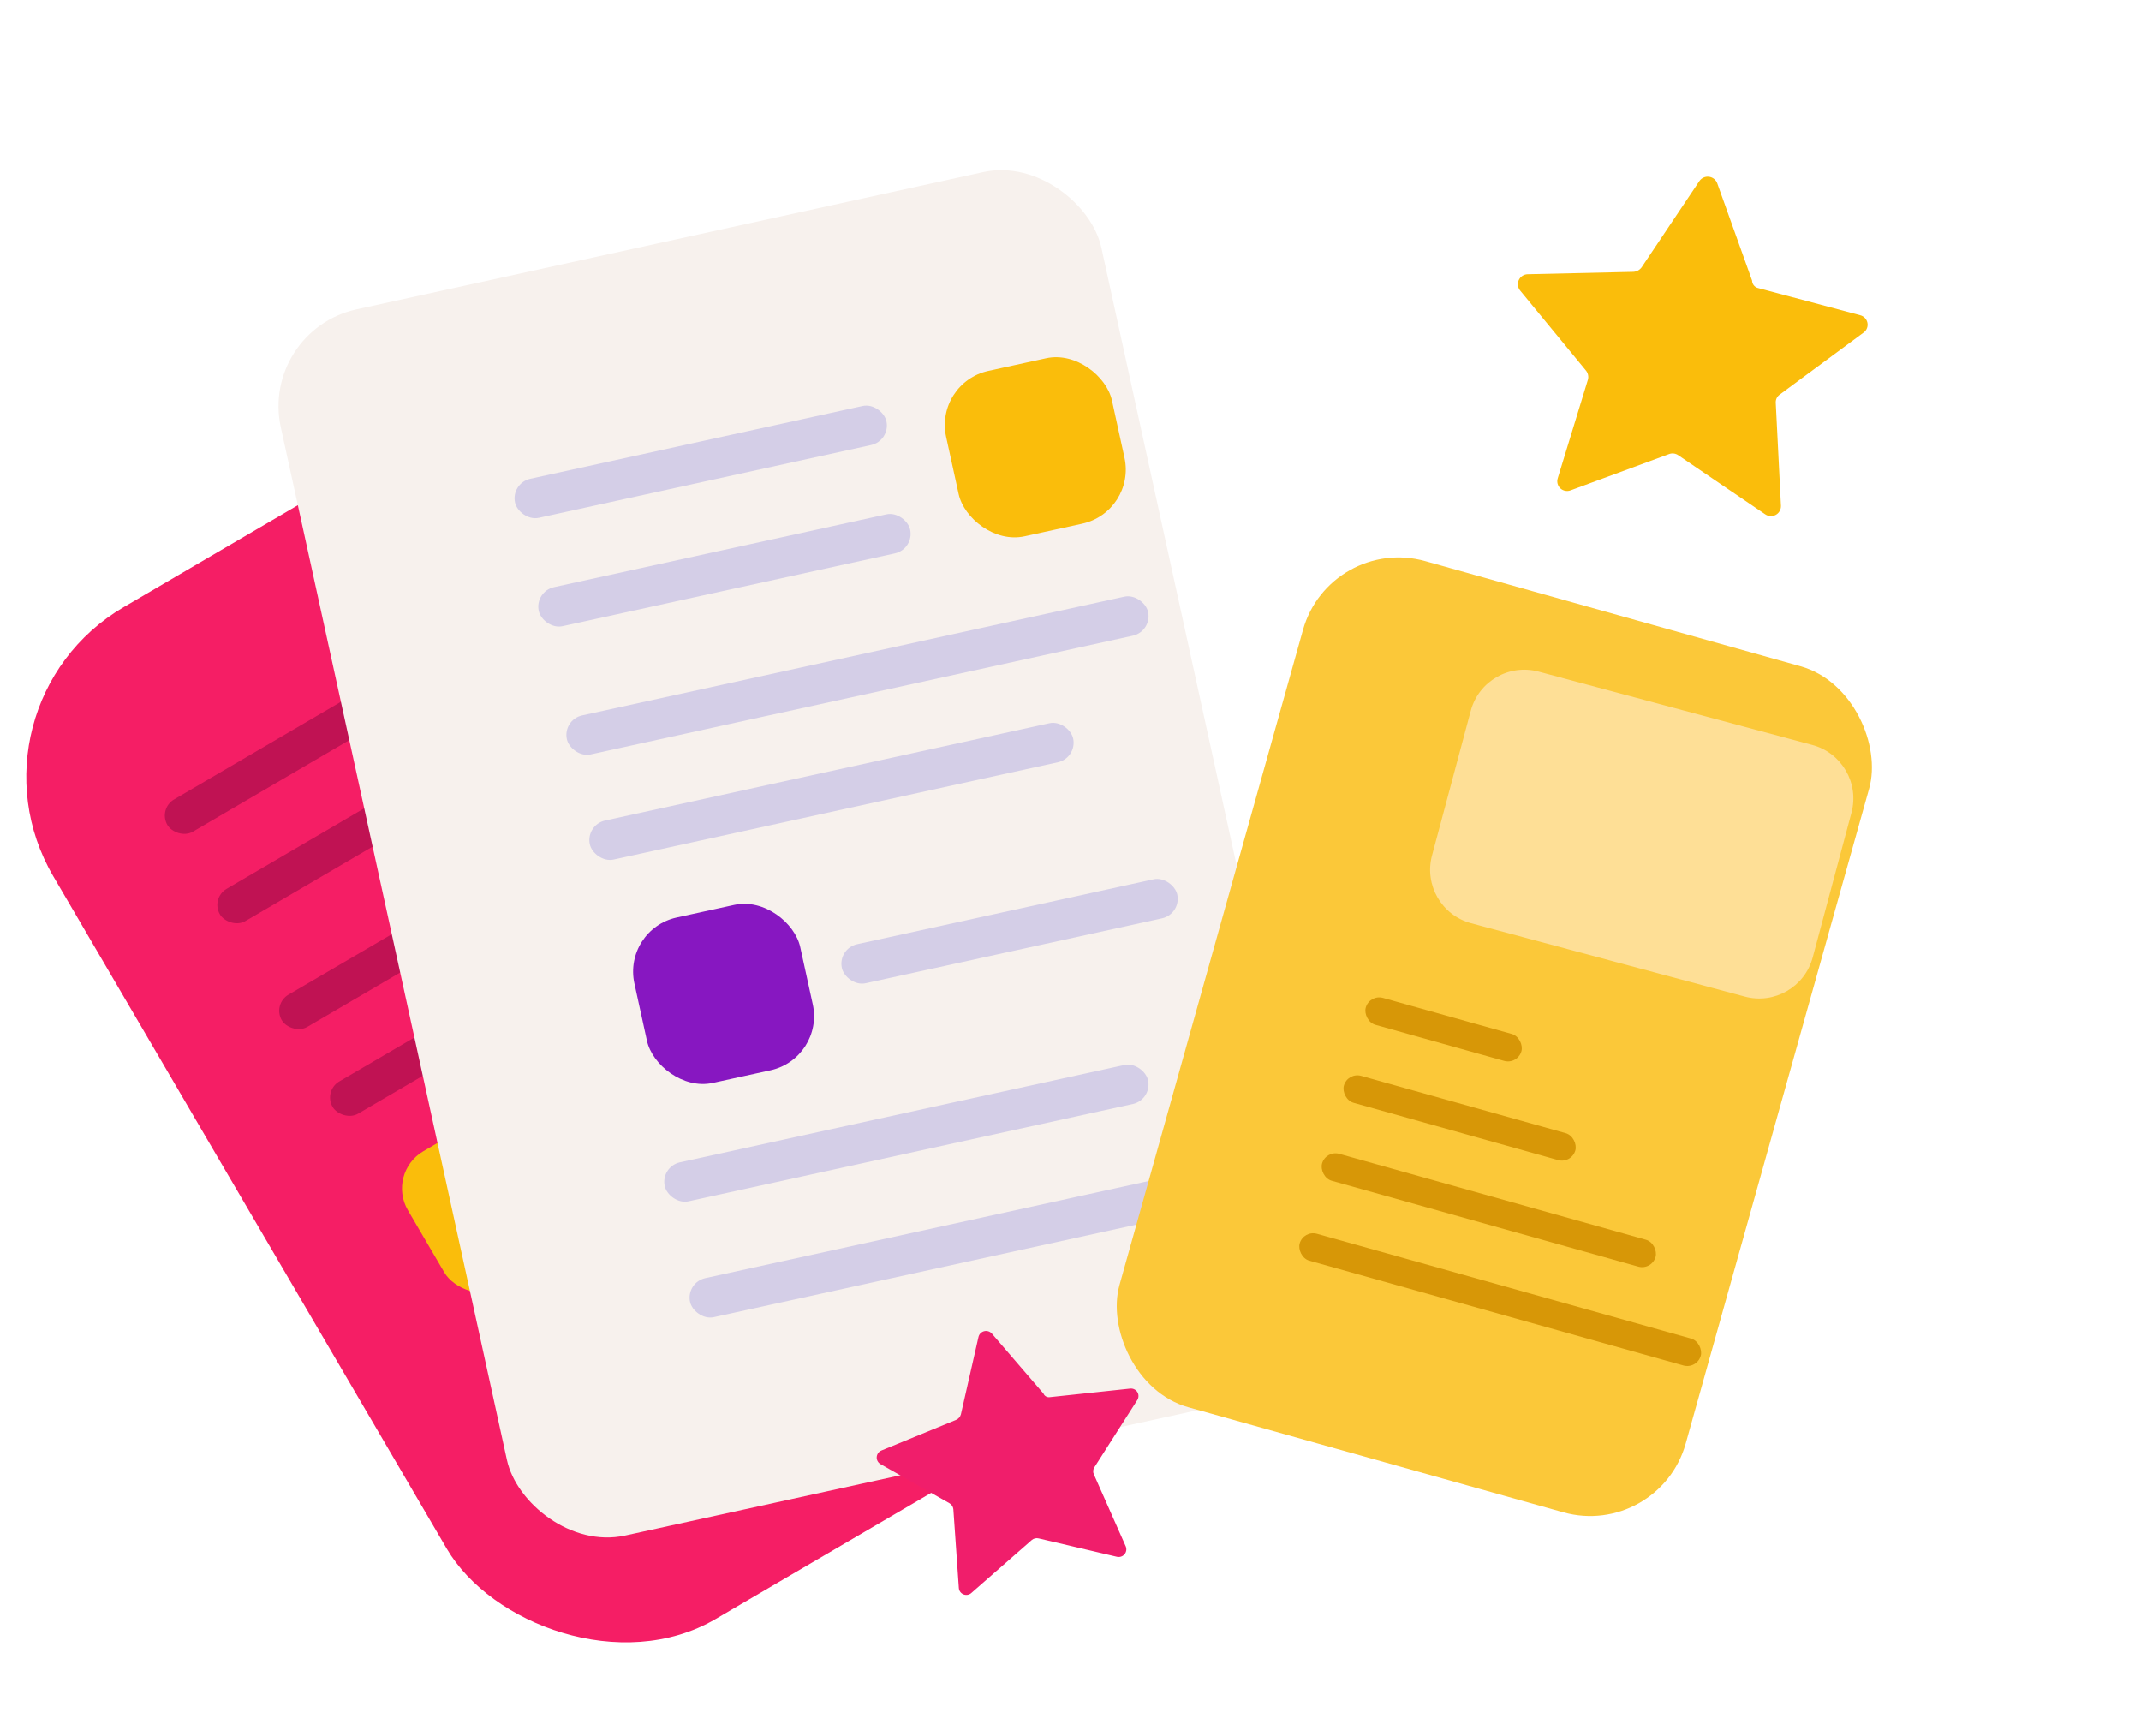
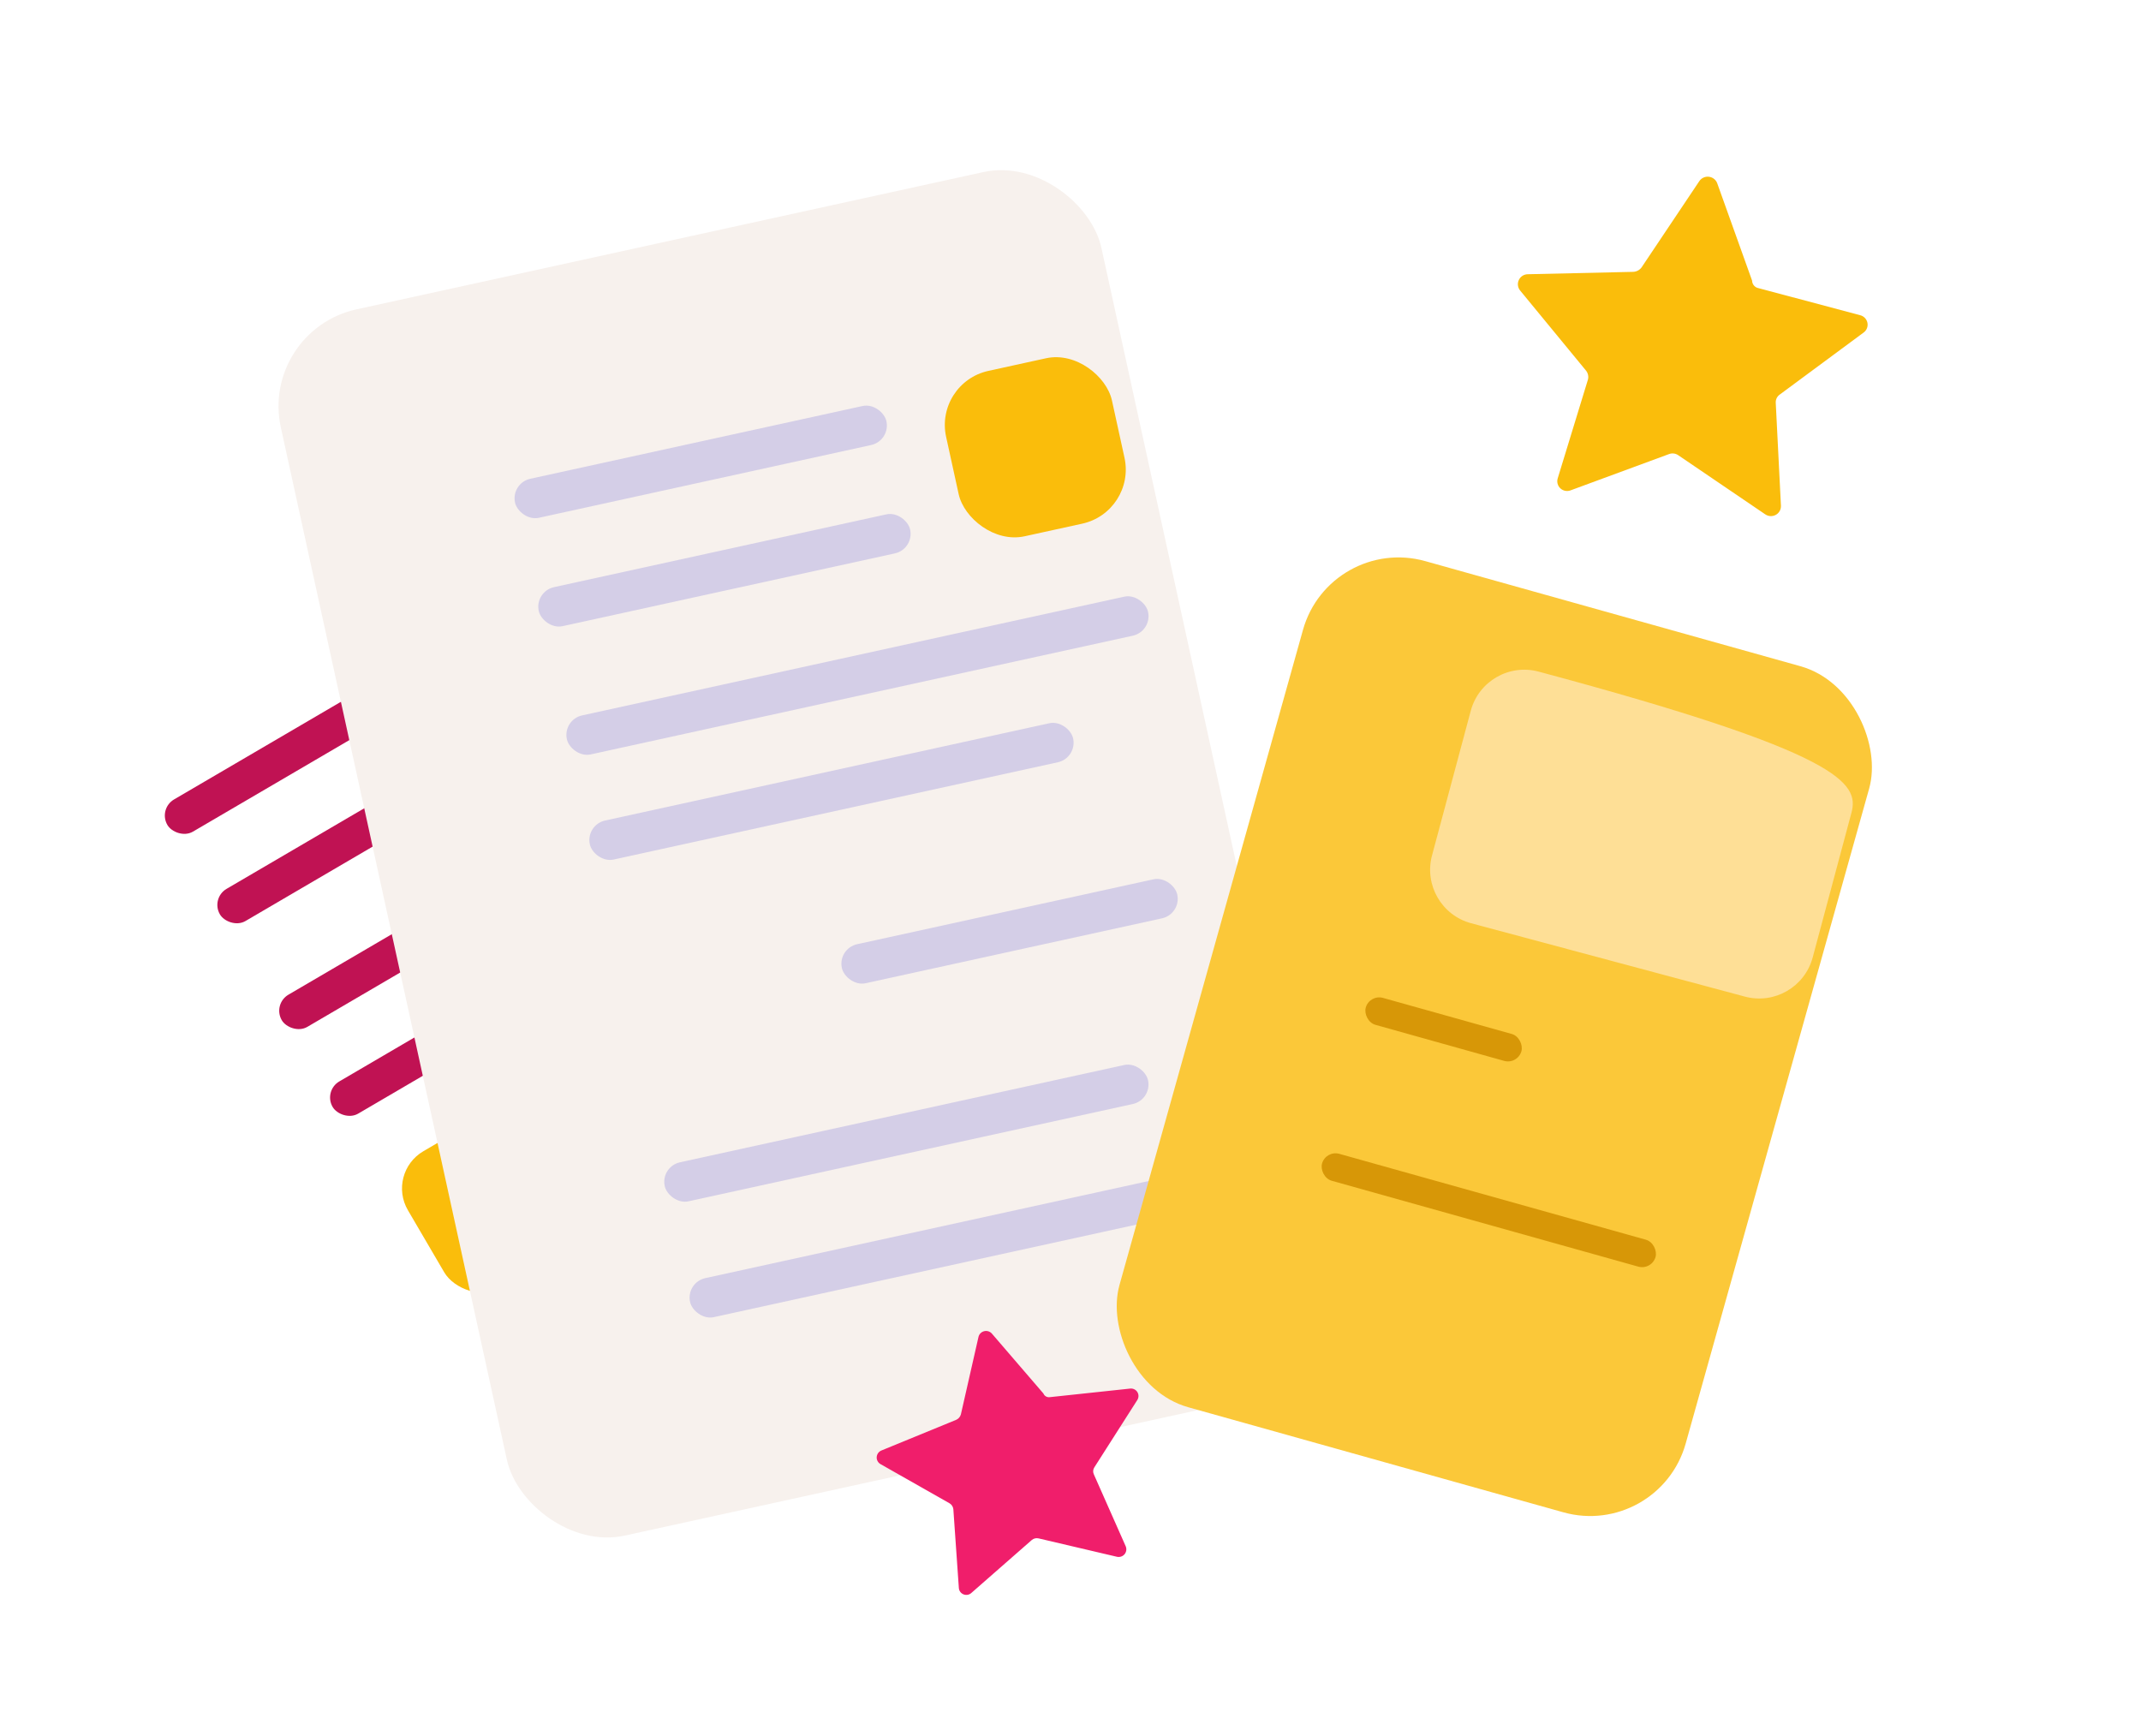
<svg xmlns="http://www.w3.org/2000/svg" width="111" height="90" viewBox="0 0 111 90" fill="none">
  <g clip-path="url(#clip0_3720_130145)">
    <ellipse cx="55.472" cy="45" rx="45" ry="45" fill="white" />
    <path d="M91.167 14.938L96.44 16.341C96.63 16.389 96.775 16.539 96.816 16.729C96.856 16.919 96.784 17.114 96.63 17.232L92.266 20.459C92.128 20.557 92.052 20.72 92.064 20.888L92.333 26.221C92.341 26.418 92.235 26.602 92.061 26.695C91.886 26.788 91.674 26.775 91.512 26.66L87.015 23.604C86.877 23.506 86.7 23.481 86.541 23.537L81.434 25.419C81.252 25.491 81.044 25.452 80.9 25.32C80.756 25.187 80.701 24.983 80.76 24.797L82.327 19.678C82.368 19.52 82.333 19.351 82.233 19.221L78.805 15.054C78.683 14.899 78.66 14.689 78.745 14.512C78.83 14.334 79.008 14.22 79.206 14.217L84.671 14.093C84.844 14.087 85.004 14.002 85.106 13.864L88.1 9.392C88.209 9.229 88.401 9.14 88.597 9.163C88.793 9.186 88.96 9.316 89.029 9.5L90.837 14.548C90.841 14.739 90.978 14.902 91.167 14.938V14.938Z" fill="#FABD0B" />
-     <rect width="40.675" height="60.781" rx="10.194" transform="matrix(0.863 -0.505 0.505 0.863 -2.388 36.625)" fill="#F51E65" />
    <rect width="16.627" height="1.935" rx="0.967" transform="matrix(0.863 -0.505 0.505 0.863 30.214 58.475)" fill="#C01253" />
    <rect width="28.811" height="1.935" rx="0.967" transform="matrix(0.863 -0.505 0.505 0.863 28.218 76.125)" fill="#C01253" />
    <rect width="28.811" height="1.935" rx="0.967" transform="matrix(0.863 -0.505 0.505 0.863 14.12 52.055)" fill="#C01253" />
    <rect width="23.958" height="1.935" rx="0.967" transform="matrix(0.863 -0.505 0.505 0.863 16.757 56.552)" fill="#C01253" />
    <rect width="23.958" height="1.935" rx="0.967" transform="matrix(0.863 -0.505 0.505 0.863 25.311 71.17)" fill="#C01253" />
    <rect width="18.41" height="1.935" rx="0.967" transform="matrix(0.863 -0.505 0.505 0.863 8.19 41.933)" fill="#C01253" />
    <rect width="18.41" height="1.935" rx="0.967" transform="matrix(0.863 -0.505 0.505 0.863 10.913 46.568)" fill="#C01253" />
    <rect width="8.221" height="8.199" rx="2.235" transform="matrix(0.863 -0.505 0.505 0.863 20.019 60.812)" fill="#FABD0B" />
-     <rect width="8.221" height="8.199" rx="2.235" transform="matrix(0.863 -0.505 0.505 0.863 26.194 30.974)" fill="#FABD0B" />
    <g filter="url(#filter0_d_3720_130145)">
      <rect x="17.46" y="16.137" width="43.549" height="65.076" rx="5.143" transform="rotate(-12.352 17.46 16.137)" fill="#F7F1ED" />
    </g>
    <rect x="43.425" y="49.172" width="17.801" height="2.071" rx="1.036" transform="rotate(-12.352 43.425 49.172)" fill="#D4CEE7" />
    <rect x="35.554" y="66.483" width="30.847" height="2.071" rx="1.036" transform="rotate(-12.352 35.554 66.483)" fill="#D4CEE7" />
    <rect x="29.167" y="37.31" width="30.847" height="2.071" rx="1.036" transform="rotate(-12.352 29.167 37.31)" fill="#D4CEE7" />
    <rect x="30.358" y="42.76" width="25.651" height="2.071" rx="1.036" transform="rotate(-12.352 30.358 42.76)" fill="#D4CEE7" />
    <rect x="34.241" y="60.478" width="25.651" height="2.071" rx="1.036" transform="rotate(-12.352 34.241 60.478)" fill="#D4CEE7" />
    <rect x="26.48" y="25.043" width="19.711" height="2.071" rx="1.036" transform="rotate(-12.352 26.48 25.043)" fill="#D4CEE7" />
    <rect x="27.71" y="30.661" width="19.711" height="2.071" rx="1.036" transform="rotate(-12.352 27.71 30.661)" fill="#D4CEE7" />
-     <rect x="32.276" y="48.18" width="8.802" height="8.778" rx="2.871" transform="rotate(-12.352 32.276 48.18)" fill="#8717C1" />
    <rect x="48.437" y="19.842" width="8.802" height="8.778" rx="2.871" transform="rotate(-12.352 48.437 19.842)" fill="#FABD0B" />
    <g filter="url(#filter1_d_3720_130145)">
      <rect x="72.94" y="26.703" width="30.484" height="45.553" rx="5.143" transform="rotate(15.648 72.94 26.703)" fill="#FBC839" />
    </g>
-     <rect x="69.87" y="55.58" width="12.461" height="1.45" rx="0.725" transform="rotate(15.648 69.87 55.58)" fill="#D79707" />
    <rect x="71.003" y="51.538" width="8.381" height="1.45" rx="0.725" transform="rotate(15.648 71.003 51.538)" fill="#D79707" />
-     <rect x="67.577" y="63.766" width="21.593" height="1.45" rx="0.725" transform="rotate(15.648 67.577 63.766)" fill="#D79707" />
    <rect x="68.737" y="59.622" width="17.956" height="1.45" rx="0.725" transform="rotate(15.648 68.737 59.622)" fill="#D79707" />
-     <path d="M76.252 36.848C76.662 35.317 78.237 34.408 79.768 34.818L93.958 38.62C95.49 39.031 96.399 40.605 95.988 42.137L93.979 49.636C93.568 51.168 91.994 52.077 90.462 51.666L76.273 47.864C74.741 47.454 73.832 45.88 74.243 44.348L76.252 36.848Z" fill="#FEDF96" />
+     <path d="M76.252 36.848C76.662 35.317 78.237 34.408 79.768 34.818C95.49 39.031 96.399 40.605 95.988 42.137L93.979 49.636C93.568 51.168 91.994 52.077 90.462 51.666L76.273 47.864C74.741 47.454 73.832 45.88 74.243 44.348L76.252 36.848Z" fill="#FEDF96" />
    <path d="M54.438 72.431L58.588 71.988C58.736 71.97 58.881 72.037 58.962 72.161C59.043 72.286 59.045 72.445 58.968 72.573L56.736 76.072C56.665 76.18 56.655 76.317 56.71 76.433L58.364 80.167C58.422 80.305 58.397 80.466 58.299 80.58C58.2 80.694 58.044 80.743 57.897 80.705L53.85 79.755C53.724 79.724 53.59 79.755 53.492 79.839L50.362 82.581C50.252 82.683 50.093 82.712 49.954 82.656C49.814 82.601 49.72 82.471 49.711 82.322L49.426 78.238C49.412 78.114 49.341 78.003 49.234 77.938L45.645 75.901C45.515 75.824 45.441 75.681 45.453 75.531C45.466 75.381 45.562 75.251 45.702 75.195L49.57 73.609C49.691 73.557 49.782 73.453 49.817 73.326L50.729 69.312C50.762 69.166 50.875 69.051 51.021 69.013C51.167 68.976 51.322 69.022 51.422 69.135L54.096 72.243C54.151 72.379 54.294 72.457 54.438 72.431Z" fill="#F01E6B" />
  </g>
  <defs>
    <filter id="filter0_d_3720_130145" x="14.44" y="7.801" width="58.501" height="71.926" filterUnits="userSpaceOnUse" color-interpolation-filters="sRGB">
      <feFlood flood-opacity="0" result="BackgroundImageFix" />
      <feColorMatrix in="SourceAlpha" type="matrix" values="0 0 0 0 0 0 0 0 0 0 0 0 0 0 0 0 0 0 127 0" result="hardAlpha" />
      <feOffset dx="-4" dy="1" />
      <feColorMatrix type="matrix" values="0 0 0 0 0.754 0 0 0 0 0.624 0 0 0 0 0.536 0 0 0 0.225 0" />
      <feBlend mode="normal" in2="BackgroundImageFix" result="effect1_dropShadow_3720_130145" />
      <feBlend mode="normal" in="SourceGraphic" in2="effect1_dropShadow_3720_130145" result="shape" />
    </filter>
    <filter id="filter1_d_3720_130145" x="57.849" y="27.898" width="43.251" height="50.697" filterUnits="userSpaceOnUse" color-interpolation-filters="sRGB">
      <feFlood flood-opacity="0" result="BackgroundImageFix" />
      <feColorMatrix in="SourceAlpha" type="matrix" values="0 0 0 0 0 0 0 0 0 0 0 0 0 0 0 0 0 0 127 0" result="hardAlpha" />
      <feOffset dx="-4" dy="1" />
      <feColorMatrix type="matrix" values="0 0 0 0 0.754 0 0 0 0 0.624 0 0 0 0 0.536 0 0 0 0.225 0" />
      <feBlend mode="normal" in2="BackgroundImageFix" result="effect1_dropShadow_3720_130145" />
      <feBlend mode="normal" in="SourceGraphic" in2="effect1_dropShadow_3720_130145" result="shape" />
    </filter>
    <clipPath id="clip0_3720_130145">
      <rect width="110" height="90" fill="white" transform="translate(0.667)" />
    </clipPath>
  </defs>
</svg>